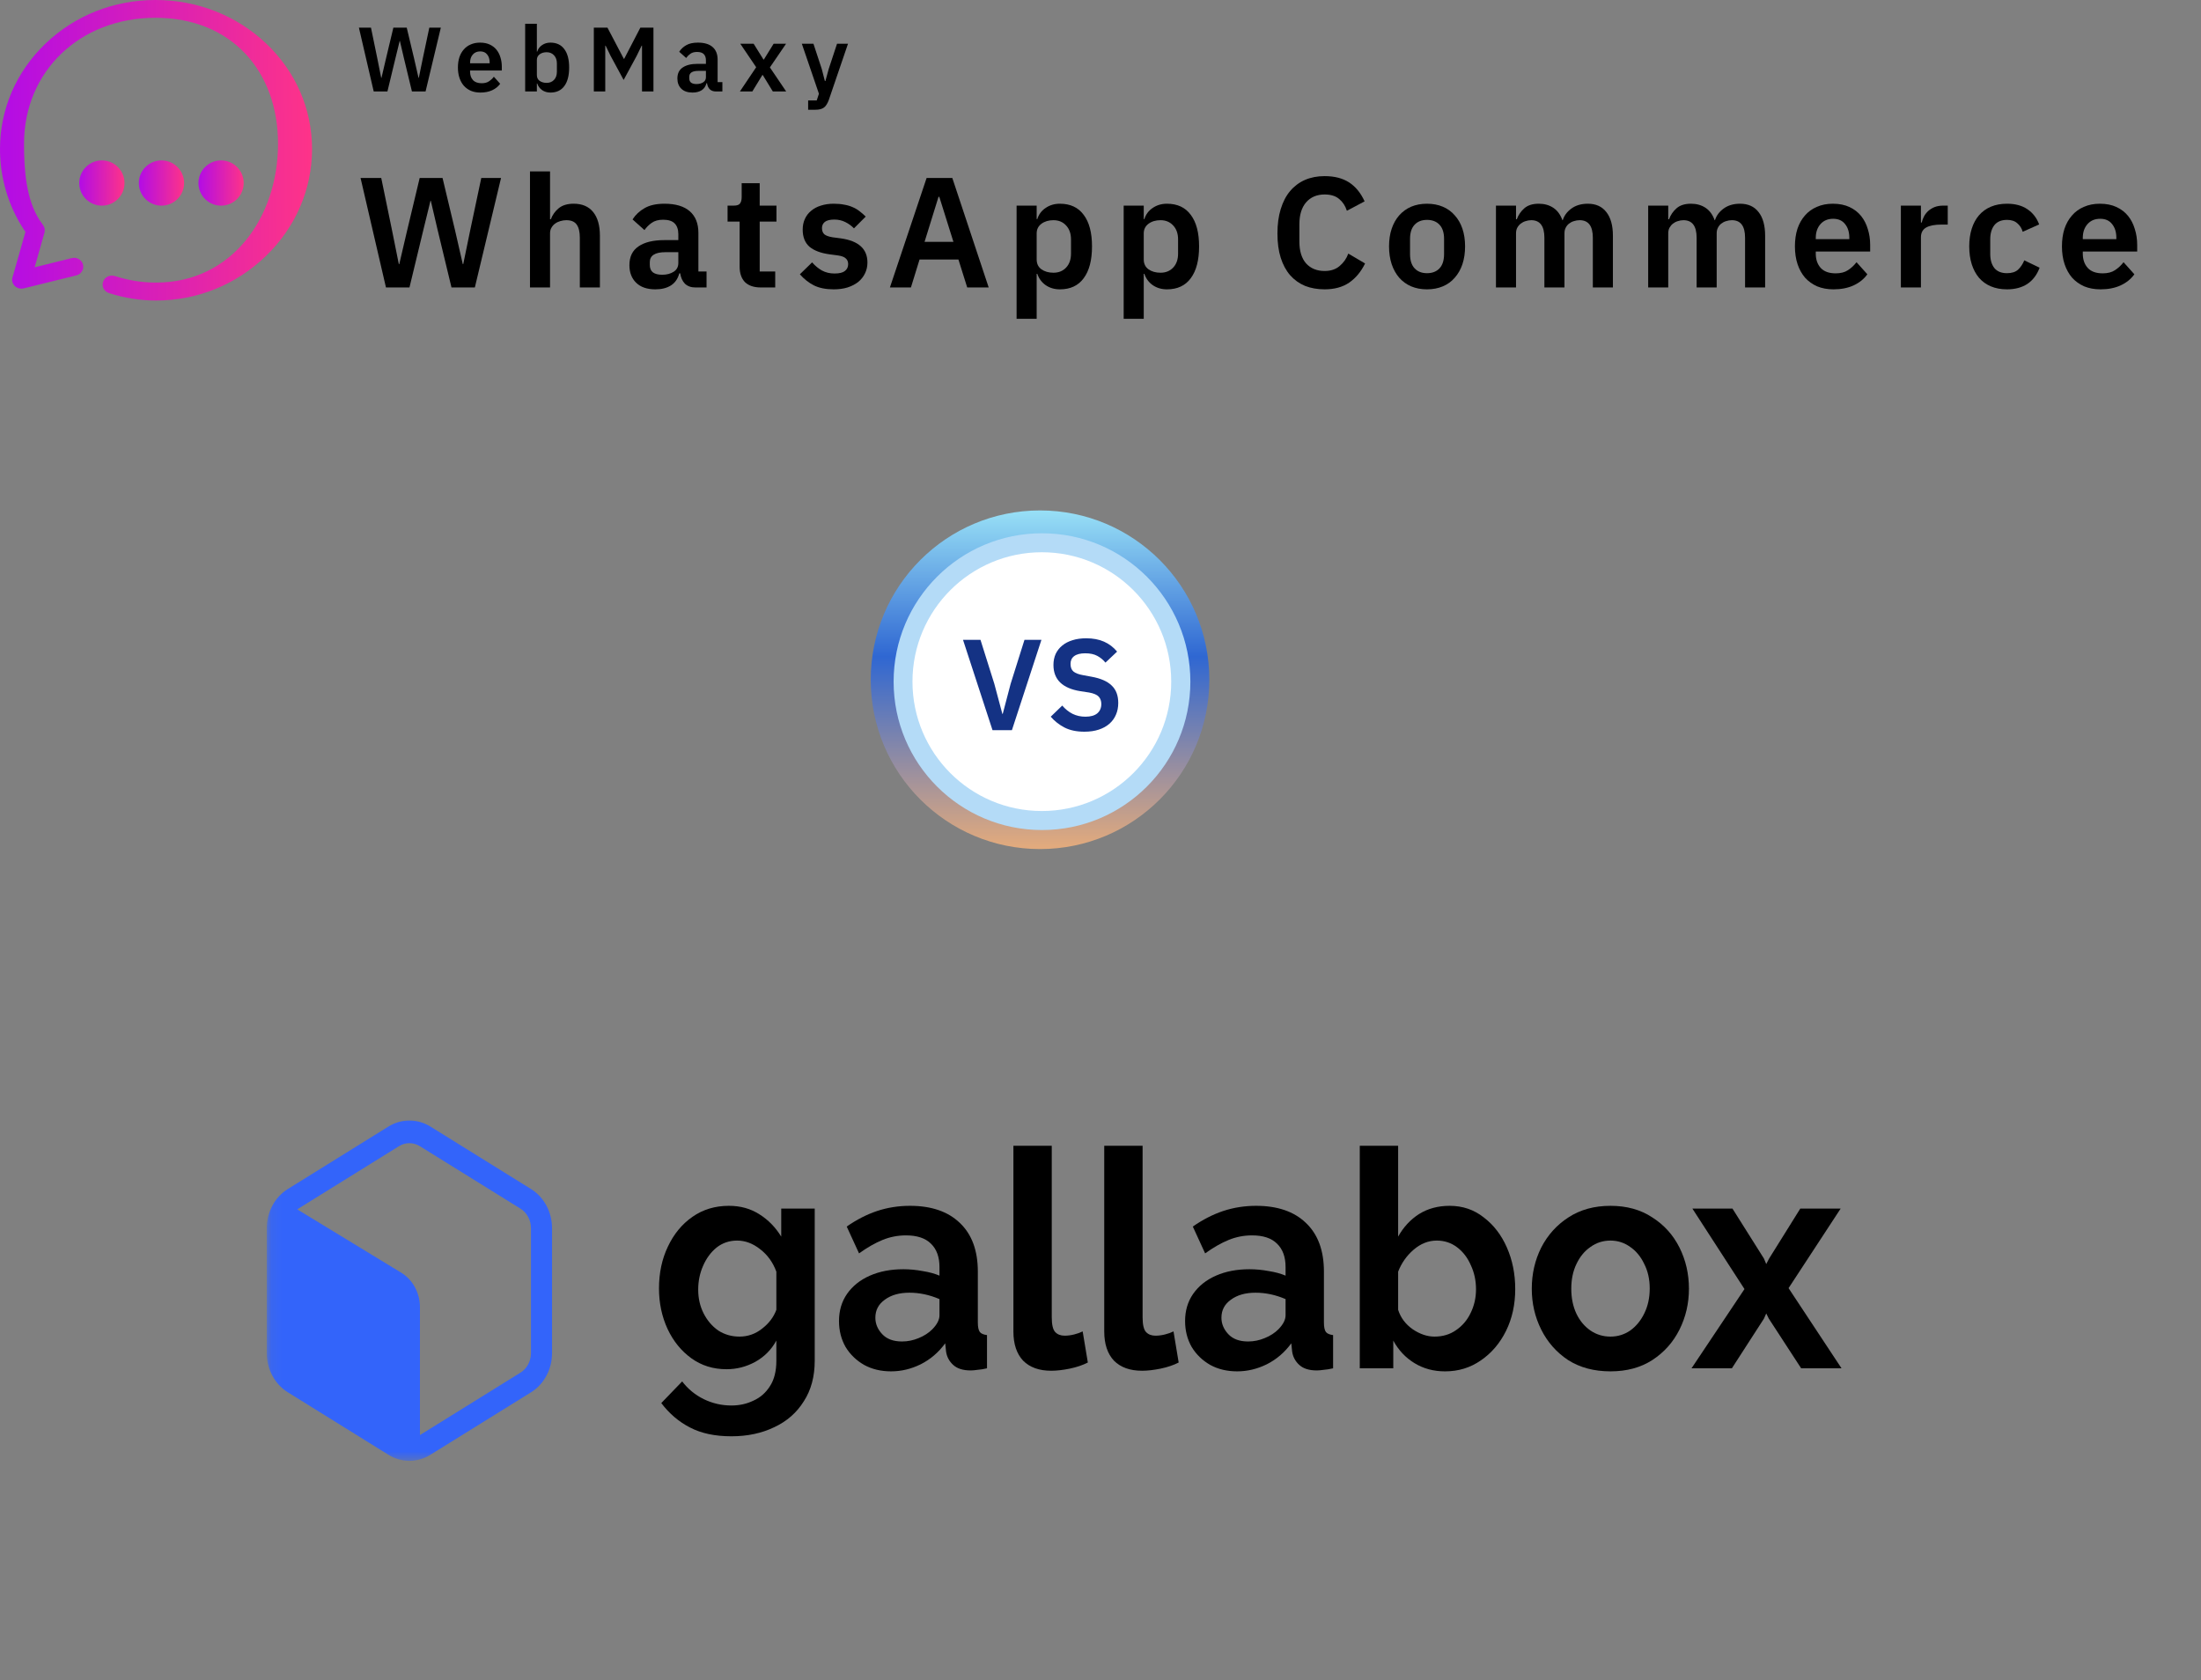
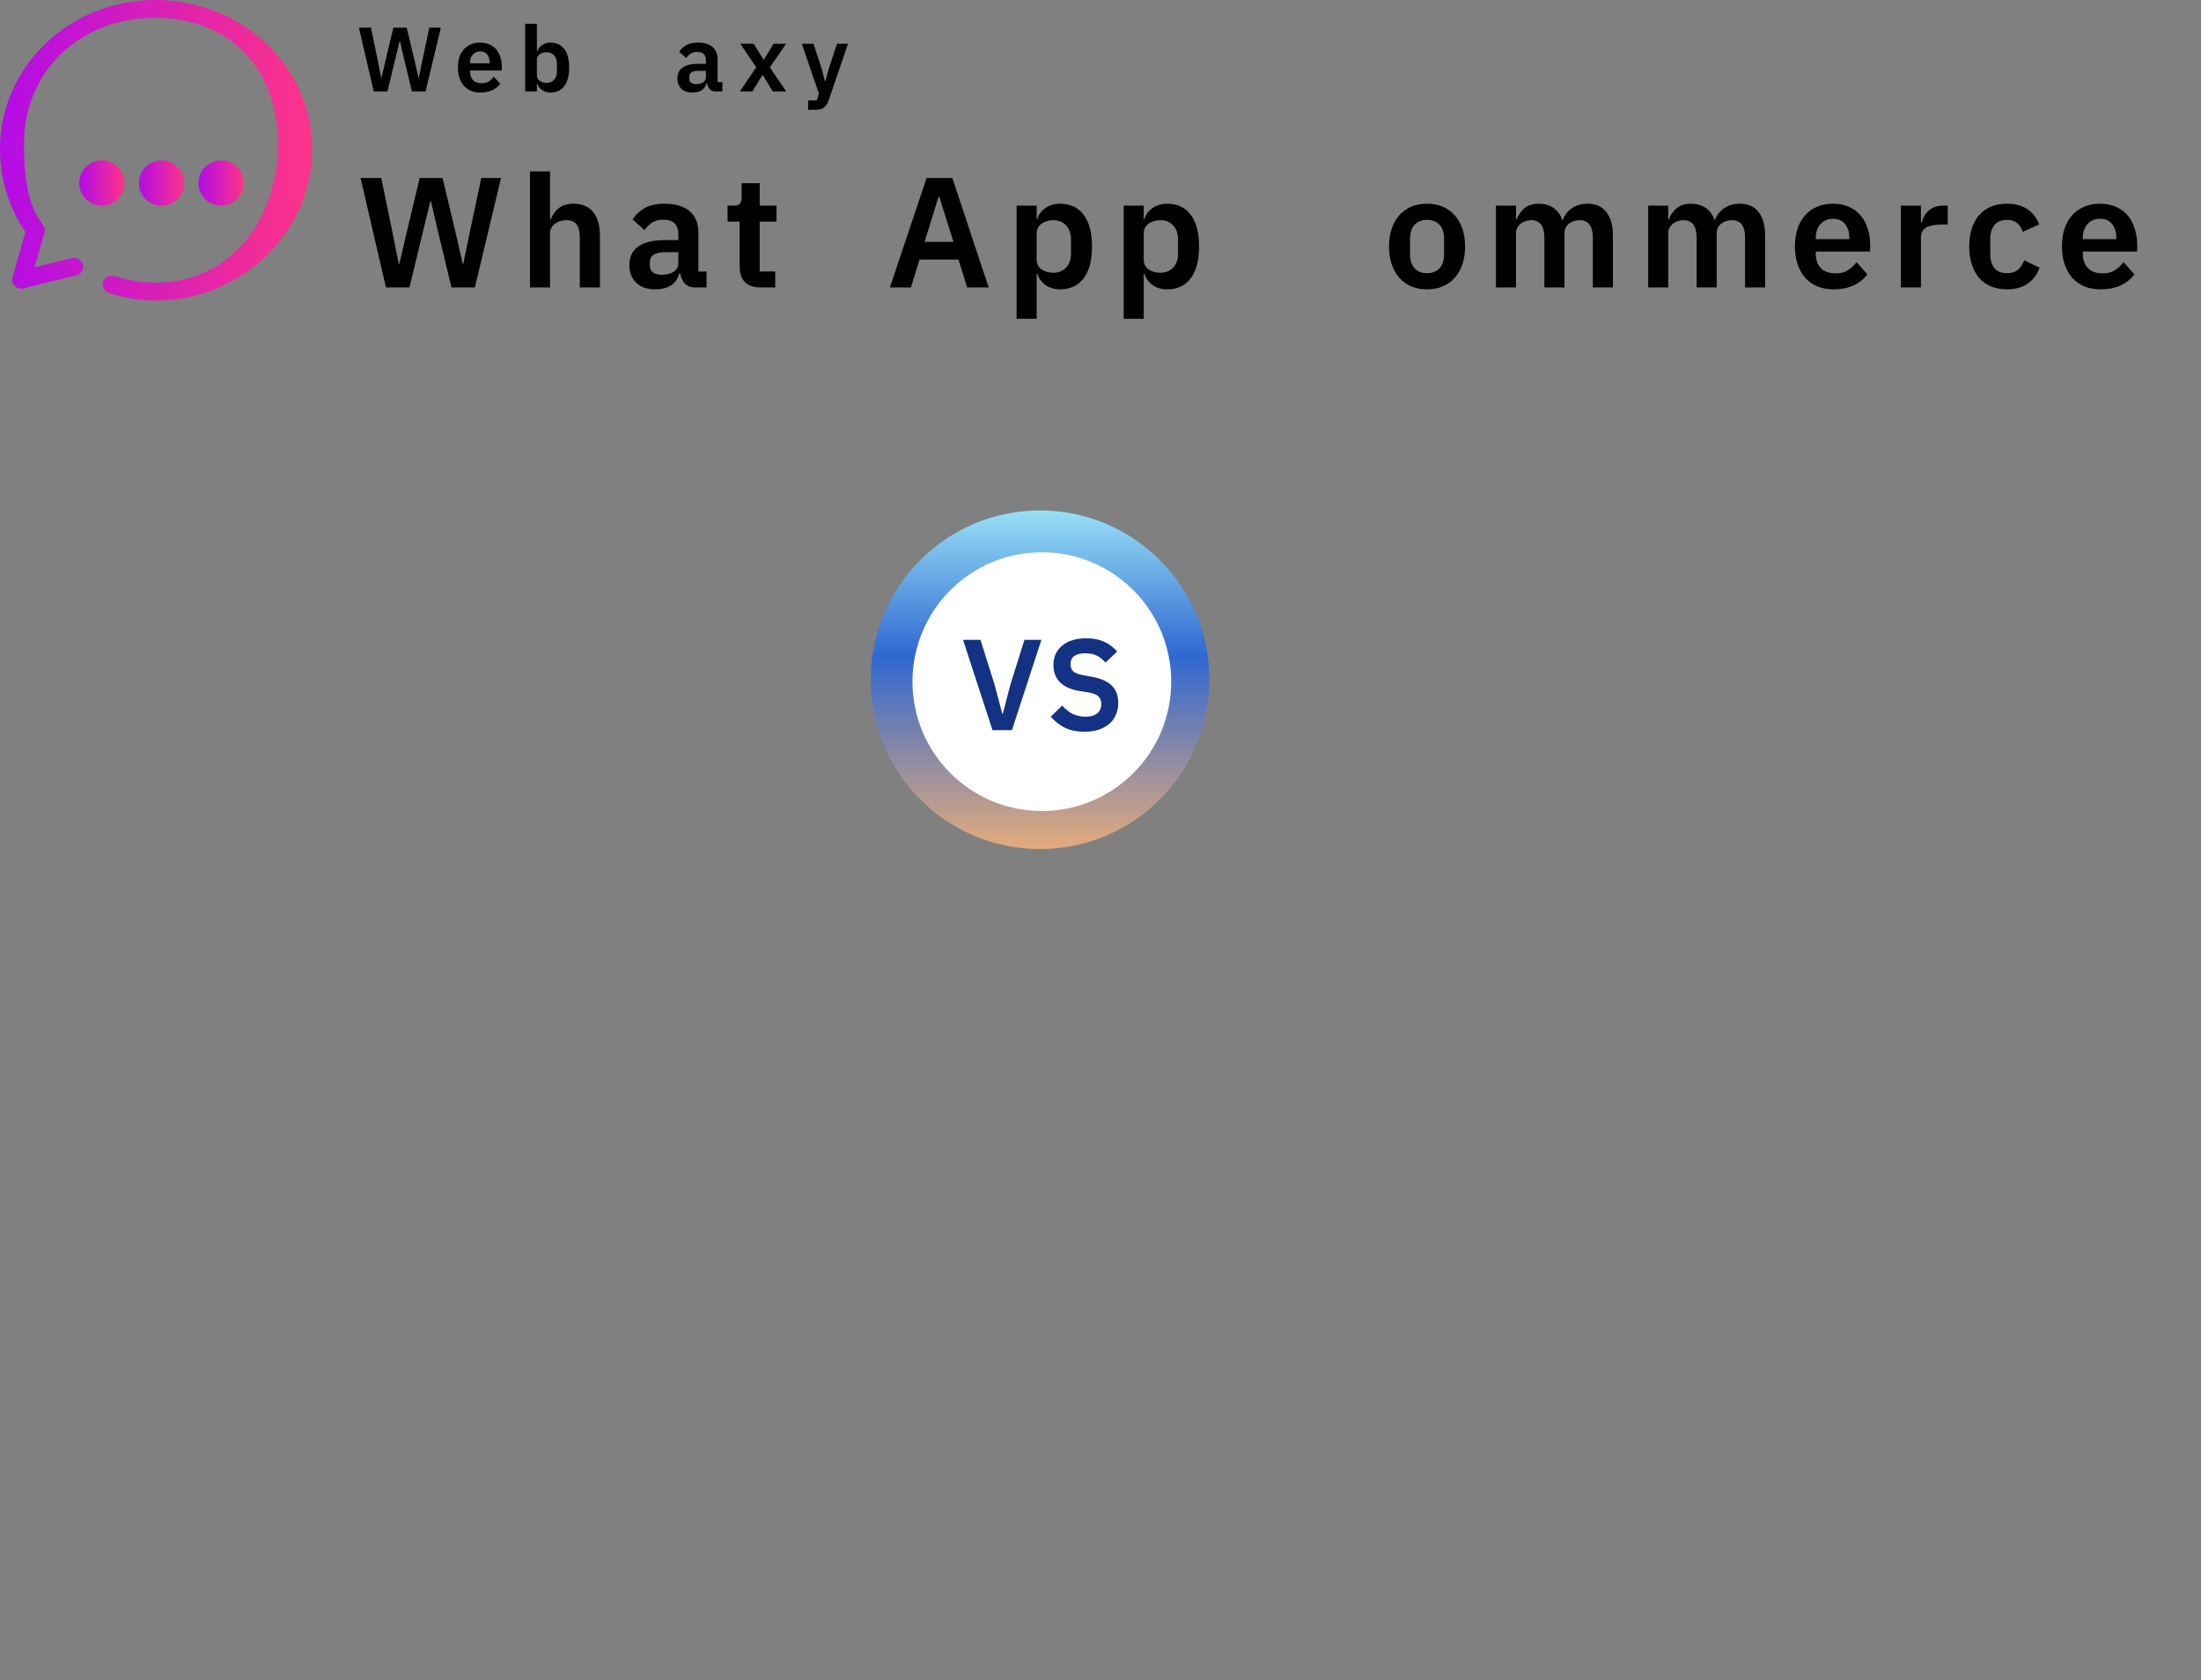
<svg xmlns="http://www.w3.org/2000/svg" width="207" height="158" viewBox="0 0 207 158" fill="none">
  <rect x="0" y="0" width="207" height="158" fill="#808080" stroke="none" />
  <path d="M197.549 27.209C196.979 27.209 196.468 27.115 196.016 26.928C195.573 26.732 195.195 26.462 194.88 26.118C194.576 25.764 194.34 25.341 194.173 24.849C194.005 24.348 193.922 23.788 193.922 23.169C193.922 22.559 194.001 22.009 194.158 21.517C194.325 21.026 194.561 20.608 194.866 20.264C195.17 19.91 195.544 19.64 195.986 19.453C196.428 19.256 196.93 19.158 197.49 19.158C198.09 19.158 198.611 19.261 199.053 19.468C199.495 19.674 199.859 19.954 200.144 20.308C200.429 20.662 200.64 21.075 200.778 21.547C200.925 22.009 200.999 22.505 200.999 23.036V23.655H195.883V23.847C195.883 24.407 196.04 24.859 196.355 25.203C196.669 25.538 197.136 25.705 197.755 25.705C198.227 25.705 198.611 25.606 198.905 25.41C199.21 25.213 199.481 24.963 199.716 24.658L200.734 25.793C200.419 26.235 199.987 26.584 199.436 26.84C198.896 27.086 198.267 27.209 197.549 27.209ZM197.52 20.574C197.018 20.574 196.62 20.741 196.325 21.075C196.03 21.409 195.883 21.842 195.883 22.372V22.49H199.038V22.358C199.038 21.827 198.905 21.399 198.64 21.075C198.385 20.741 198.011 20.574 197.52 20.574Z" fill="black" />
  <path d="M188.757 27.209C188.186 27.209 187.68 27.115 187.238 26.928C186.796 26.742 186.422 26.471 186.117 26.118C185.822 25.764 185.596 25.341 185.439 24.849C185.282 24.348 185.203 23.788 185.203 23.169C185.203 22.549 185.282 21.994 185.439 21.503C185.596 21.011 185.822 20.593 186.117 20.249C186.422 19.895 186.796 19.625 187.238 19.438C187.68 19.252 188.186 19.158 188.757 19.158C189.533 19.158 190.172 19.33 190.673 19.674C191.184 20.018 191.553 20.495 191.779 21.105L190.231 21.797C190.142 21.473 189.975 21.208 189.73 21.001C189.494 20.785 189.169 20.677 188.757 20.677C188.226 20.677 187.828 20.844 187.562 21.178C187.307 21.512 187.179 21.95 187.179 22.49V23.891C187.179 24.432 187.307 24.869 187.562 25.203C187.828 25.528 188.226 25.69 188.757 25.69C189.209 25.69 189.558 25.577 189.803 25.351C190.049 25.115 190.241 24.825 190.378 24.481L191.823 25.174C191.568 25.852 191.18 26.363 190.659 26.707C190.138 27.042 189.504 27.209 188.757 27.209Z" fill="black" />
  <path d="M178.773 27.032V19.335H180.661V20.927H180.734C180.784 20.721 180.857 20.524 180.956 20.338C181.064 20.141 181.201 19.969 181.368 19.822C181.536 19.674 181.732 19.556 181.958 19.468C182.194 19.379 182.464 19.335 182.769 19.335H183.182V21.119H182.592C181.953 21.119 181.472 21.212 181.147 21.399C180.823 21.586 180.661 21.891 180.661 22.313V27.032H178.773Z" fill="black" />
  <path d="M172.436 27.209C171.866 27.209 171.354 27.115 170.902 26.928C170.46 26.732 170.082 26.462 169.767 26.118C169.462 25.764 169.226 25.341 169.059 24.849C168.892 24.348 168.809 23.788 168.809 23.169C168.809 22.559 168.887 22.009 169.045 21.517C169.212 21.026 169.448 20.608 169.752 20.264C170.057 19.91 170.43 19.64 170.873 19.453C171.315 19.256 171.816 19.158 172.377 19.158C172.976 19.158 173.497 19.261 173.94 19.468C174.382 19.674 174.746 19.954 175.031 20.308C175.316 20.662 175.527 21.075 175.665 21.547C175.812 22.009 175.886 22.505 175.886 23.036V23.655H170.77V23.847C170.77 24.407 170.927 24.859 171.241 25.203C171.556 25.538 172.023 25.705 172.642 25.705C173.114 25.705 173.497 25.606 173.792 25.41C174.097 25.213 174.367 24.963 174.603 24.658L175.621 25.793C175.306 26.235 174.873 26.584 174.323 26.84C173.782 27.086 173.153 27.209 172.436 27.209ZM172.406 20.574C171.905 20.574 171.507 20.741 171.212 21.075C170.917 21.409 170.77 21.842 170.77 22.372V22.49H173.925V22.358C173.925 21.827 173.792 21.399 173.527 21.075C173.271 20.741 172.898 20.574 172.406 20.574Z" fill="black" />
  <path d="M155.008 27.032V19.335H156.895V20.618H156.969C157.116 20.215 157.352 19.871 157.677 19.586C158.001 19.301 158.453 19.158 159.033 19.158C159.564 19.158 160.021 19.286 160.404 19.542C160.788 19.797 161.073 20.185 161.259 20.706H161.289C161.427 20.274 161.697 19.91 162.1 19.615C162.513 19.311 163.029 19.158 163.648 19.158C164.405 19.158 164.985 19.419 165.388 19.94C165.801 20.461 166.007 21.203 166.007 22.166V27.032H164.12V22.358C164.12 21.257 163.707 20.706 162.881 20.706C162.695 20.706 162.513 20.736 162.336 20.795C162.169 20.844 162.016 20.923 161.879 21.031C161.751 21.129 161.648 21.257 161.569 21.414C161.49 21.561 161.451 21.738 161.451 21.945V27.032H159.564V22.358C159.564 21.257 159.151 20.706 158.325 20.706C158.148 20.706 157.971 20.736 157.795 20.795C157.627 20.844 157.475 20.923 157.337 21.031C157.21 21.129 157.102 21.257 157.013 21.414C156.934 21.561 156.895 21.738 156.895 21.945V27.032H155.008Z" fill="black" />
  <path d="M140.691 27.032V19.335H142.579V20.618H142.652C142.8 20.215 143.036 19.871 143.36 19.586C143.685 19.301 144.137 19.158 144.717 19.158C145.247 19.158 145.705 19.286 146.088 19.542C146.471 19.797 146.756 20.185 146.943 20.706H146.973C147.11 20.274 147.38 19.91 147.783 19.615C148.196 19.311 148.712 19.158 149.332 19.158C150.089 19.158 150.668 19.419 151.071 19.94C151.484 20.461 151.691 21.203 151.691 22.166V27.032H149.803V22.358C149.803 21.257 149.391 20.706 148.565 20.706C148.378 20.706 148.196 20.736 148.019 20.795C147.852 20.844 147.7 20.923 147.562 21.031C147.435 21.129 147.331 21.257 147.253 21.414C147.174 21.561 147.135 21.738 147.135 21.945V27.032H145.247V22.358C145.247 21.257 144.835 20.706 144.009 20.706C143.832 20.706 143.655 20.736 143.478 20.795C143.311 20.844 143.159 20.923 143.021 21.031C142.893 21.129 142.785 21.257 142.697 21.414C142.618 21.561 142.579 21.738 142.579 21.945V27.032H140.691Z" fill="black" />
  <path d="M134.205 27.209C133.654 27.209 133.158 27.115 132.716 26.928C132.283 26.742 131.91 26.471 131.595 26.118C131.29 25.764 131.054 25.341 130.887 24.849C130.72 24.348 130.637 23.788 130.637 23.169C130.637 22.549 130.72 21.994 130.887 21.503C131.054 21.011 131.29 20.593 131.595 20.249C131.91 19.895 132.283 19.625 132.716 19.438C133.158 19.252 133.654 19.158 134.205 19.158C134.755 19.158 135.252 19.252 135.694 19.438C136.136 19.625 136.51 19.895 136.815 20.249C137.129 20.593 137.37 21.011 137.537 21.503C137.704 21.994 137.788 22.549 137.788 23.169C137.788 23.788 137.704 24.348 137.537 24.849C137.37 25.341 137.129 25.764 136.815 26.118C136.51 26.471 136.136 26.742 135.694 26.928C135.252 27.115 134.755 27.209 134.205 27.209ZM134.205 25.69C134.706 25.69 135.099 25.538 135.384 25.233C135.669 24.928 135.812 24.481 135.812 23.891V22.461C135.812 21.881 135.669 21.439 135.384 21.134C135.099 20.829 134.706 20.677 134.205 20.677C133.713 20.677 133.325 20.829 133.04 21.134C132.755 21.439 132.612 21.881 132.612 22.461V23.891C132.612 24.481 132.755 24.928 133.04 25.233C133.325 25.538 133.713 25.69 134.205 25.69Z" fill="black" />
-   <path d="M124.579 27.208C123.9 27.208 123.286 27.1 122.736 26.884C122.195 26.658 121.728 26.323 121.335 25.881C120.952 25.439 120.657 24.893 120.45 24.244C120.244 23.586 120.141 22.824 120.141 21.959C120.141 21.094 120.244 20.327 120.45 19.659C120.657 18.981 120.952 18.415 121.335 17.963C121.728 17.501 122.195 17.152 122.736 16.916C123.286 16.68 123.9 16.562 124.579 16.562C125.503 16.562 126.269 16.759 126.879 17.152C127.488 17.546 127.975 18.14 128.339 18.936L126.672 19.821C126.525 19.359 126.284 18.991 125.95 18.715C125.616 18.43 125.159 18.288 124.579 18.288C123.851 18.288 123.271 18.533 122.839 19.025C122.416 19.516 122.205 20.204 122.205 21.089V22.711C122.205 23.605 122.416 24.294 122.839 24.775C123.271 25.247 123.851 25.483 124.579 25.483C125.159 25.483 125.63 25.326 125.994 25.011C126.368 24.697 126.638 24.308 126.805 23.846L128.383 24.775C128.009 25.542 127.513 26.142 126.894 26.574C126.274 26.997 125.503 27.208 124.579 27.208Z" fill="black" />
  <path d="M105.68 19.335H107.567V20.603H107.626C107.764 20.161 108.024 19.812 108.407 19.556C108.791 19.291 109.238 19.158 109.749 19.158C110.732 19.158 111.479 19.507 111.99 20.205C112.511 20.893 112.772 21.881 112.772 23.169C112.772 24.466 112.511 25.464 111.99 26.162C111.479 26.86 110.732 27.209 109.749 27.209C109.238 27.209 108.791 27.076 108.407 26.811C108.034 26.545 107.773 26.191 107.626 25.749H107.567V29.981H105.68V19.335ZM109.145 25.646C109.636 25.646 110.034 25.484 110.339 25.159C110.644 24.835 110.796 24.397 110.796 23.847V22.52C110.796 21.97 110.644 21.532 110.339 21.208C110.034 20.873 109.636 20.706 109.145 20.706C108.692 20.706 108.314 20.819 108.009 21.046C107.714 21.272 107.567 21.571 107.567 21.945V24.392C107.567 24.796 107.714 25.105 108.009 25.321C108.314 25.538 108.692 25.646 109.145 25.646Z" fill="black" />
  <path d="M95.609 19.335H97.497V20.603H97.556C97.693 20.161 97.954 19.812 98.337 19.556C98.72 19.291 99.168 19.158 99.679 19.158C100.662 19.158 101.409 19.507 101.92 20.205C102.441 20.893 102.701 21.881 102.701 23.169C102.701 24.466 102.441 25.464 101.92 26.162C101.409 26.86 100.662 27.209 99.679 27.209C99.168 27.209 98.72 27.076 98.337 26.811C97.964 26.545 97.703 26.191 97.556 25.749H97.497V29.981H95.609V19.335ZM99.074 25.646C99.566 25.646 99.964 25.484 100.269 25.159C100.573 24.835 100.726 24.397 100.726 23.847V22.52C100.726 21.97 100.573 21.532 100.269 21.208C99.964 20.873 99.566 20.706 99.074 20.706C98.622 20.706 98.244 20.819 97.939 21.046C97.644 21.272 97.497 21.571 97.497 21.945V24.392C97.497 24.796 97.644 25.105 97.939 25.321C98.244 25.538 98.622 25.646 99.074 25.646Z" fill="black" />
  <path d="M90.964 27.031L90.139 24.406H86.482L85.671 27.031H83.695L87.145 16.739H89.564L92.984 27.031H90.964ZM88.34 18.509H88.266L86.954 22.74H89.667L88.34 18.509Z" fill="black" />
-   <path d="M78.411 27.209C77.674 27.209 77.055 27.086 76.554 26.84C76.052 26.584 75.61 26.235 75.227 25.793L76.377 24.673C76.662 24.997 76.971 25.253 77.305 25.439C77.65 25.626 78.043 25.72 78.485 25.72C78.937 25.72 79.262 25.641 79.458 25.484C79.665 25.326 79.768 25.11 79.768 24.835C79.768 24.609 79.694 24.432 79.547 24.304C79.409 24.166 79.168 24.073 78.824 24.024L78.058 23.921C77.222 23.812 76.583 23.577 76.141 23.213C75.708 22.839 75.492 22.299 75.492 21.591C75.492 21.218 75.561 20.883 75.698 20.588C75.836 20.284 76.033 20.028 76.288 19.822C76.544 19.605 76.849 19.443 77.202 19.335C77.566 19.217 77.969 19.158 78.411 19.158C78.785 19.158 79.114 19.188 79.399 19.247C79.694 19.296 79.96 19.375 80.195 19.483C80.431 19.581 80.648 19.709 80.844 19.866C81.041 20.013 81.233 20.18 81.419 20.367L80.313 21.473C80.087 21.237 79.817 21.041 79.502 20.883C79.188 20.726 78.844 20.647 78.47 20.647C78.058 20.647 77.758 20.721 77.571 20.869C77.394 21.016 77.305 21.208 77.305 21.444C77.305 21.699 77.379 21.896 77.527 22.033C77.684 22.161 77.944 22.255 78.308 22.314L79.09 22.417C80.751 22.653 81.581 23.41 81.581 24.687C81.581 25.061 81.503 25.405 81.346 25.72C81.198 26.024 80.987 26.29 80.712 26.516C80.436 26.732 80.102 26.904 79.709 27.032C79.326 27.15 78.893 27.209 78.411 27.209Z" fill="black" />
  <path d="M71.552 27.032C70.903 27.032 70.406 26.864 70.062 26.53C69.728 26.186 69.561 25.7 69.561 25.071V20.839H68.426V19.335H69.016C69.301 19.335 69.492 19.271 69.591 19.143C69.699 19.006 69.753 18.804 69.753 18.539V17.227H71.448V19.335H73.026V20.839H71.448V25.528H72.908V27.032H71.552Z" fill="black" />
  <path d="M65.403 27.032C64.99 27.032 64.661 26.914 64.415 26.678C64.179 26.432 64.031 26.108 63.972 25.705H63.884C63.756 26.206 63.496 26.584 63.103 26.84C62.709 27.086 62.223 27.209 61.643 27.209C60.856 27.209 60.252 27.002 59.829 26.589C59.407 26.177 59.195 25.626 59.195 24.938C59.195 24.142 59.48 23.552 60.05 23.169C60.621 22.776 61.431 22.579 62.483 22.579H63.796V22.019C63.796 21.586 63.682 21.252 63.456 21.016C63.23 20.78 62.867 20.662 62.365 20.662C61.923 20.662 61.564 20.76 61.289 20.957C61.024 21.144 60.797 21.37 60.611 21.635L59.49 20.633C59.775 20.19 60.154 19.836 60.626 19.571C61.097 19.296 61.721 19.158 62.498 19.158C63.54 19.158 64.331 19.394 64.872 19.866C65.412 20.338 65.683 21.016 65.683 21.901V25.528H66.45V27.032H65.403ZM62.277 25.837C62.7 25.837 63.058 25.744 63.353 25.557C63.648 25.37 63.796 25.095 63.796 24.732V23.714H62.587C61.604 23.714 61.112 24.029 61.112 24.658V24.909C61.112 25.223 61.21 25.459 61.407 25.616C61.613 25.764 61.903 25.837 62.277 25.837Z" fill="black" />
  <path d="M49.844 16.12H51.731V20.617H51.805C51.962 20.204 52.208 19.86 52.542 19.585C52.886 19.3 53.358 19.157 53.957 19.157C54.754 19.157 55.363 19.418 55.786 19.939C56.208 20.46 56.42 21.202 56.42 22.165V27.031H54.532V22.357C54.532 21.806 54.434 21.394 54.237 21.119C54.041 20.843 53.717 20.706 53.264 20.706C53.068 20.706 52.876 20.735 52.689 20.794C52.513 20.843 52.35 20.922 52.203 21.03C52.065 21.128 51.952 21.256 51.864 21.413C51.775 21.561 51.731 21.738 51.731 21.944V27.031H49.844V16.12Z" fill="black" />
  <path d="M36.299 27.031L33.91 16.739H35.856L36.874 21.679L37.508 24.834H37.552L38.289 21.679L39.469 16.739H41.621L42.801 21.679L43.523 24.834H43.568L44.217 21.679L45.263 16.739H47.121L44.659 27.031H42.462L41.15 21.59L40.516 18.877H40.486L39.823 21.59L38.51 27.031H36.299Z" fill="black" />
  <path d="M14.674 28.261C13.192 28.261 11.695 28.027 10.242 27.557C9.787 27.41 9.538 26.926 9.699 26.486C9.846 26.046 10.345 25.811 10.8 25.958C12.076 26.369 13.382 26.574 14.674 26.574C21.805 26.574 26.148 20.44 26.148 13.514C26.148 6.706 21.776 1.673 14.615 1.673C7.513 1.673 2.26 6.706 2.26 13.514C2.26 15.906 2.436 18.709 3.727 20.704L4.065 21.189C4.211 21.394 4.241 21.644 4.182 21.878L3.258 25.136L6.75 24.27C7.219 24.153 7.689 24.432 7.806 24.872C7.924 25.327 7.645 25.782 7.175 25.899L2.23 27.117C1.922 27.19 1.614 27.102 1.394 26.897C1.174 26.677 1.086 26.369 1.174 26.09L2.392 21.805L2.274 21.629L2.26 21.614C0.778 19.355 0 16.728 0 14.013C0 10.257 1.526 6.735 4.285 4.094C7.043 1.453 10.712 0 14.615 0C18.533 0 22.216 1.438 25.004 4.065C27.806 6.706 29.347 10.242 29.347 14.013C29.347 17.799 27.806 21.365 25.018 24.065C22.23 26.765 18.562 28.261 14.674 28.261Z" fill="url(#paint0_linear_8652_5)" />
  <path d="M9.581 19.339C10.756 19.339 11.709 18.387 11.709 17.212C11.709 16.037 10.756 15.084 9.581 15.084C8.406 15.084 7.453 16.037 7.453 17.212C7.453 18.387 8.406 19.339 9.581 19.339Z" fill="url(#paint1_linear_8652_5)" />
  <path d="M20.792 19.339C21.967 19.339 22.919 18.387 22.919 17.212C22.919 16.037 21.967 15.084 20.792 15.084C19.617 15.084 18.664 16.037 18.664 17.212C18.664 18.387 19.617 19.339 20.792 19.339Z" fill="url(#paint2_linear_8652_5)" />
  <path d="M15.186 19.339C16.361 19.339 17.314 18.387 17.314 17.212C17.314 16.037 16.361 15.084 15.186 15.084C14.011 15.084 13.059 16.037 13.059 17.212C13.059 18.387 14.011 19.339 15.186 19.339Z" fill="url(#paint3_linear_8652_5)" />
  <path d="M78.722 4.111H79.754L77.947 9.401C77.89 9.561 77.824 9.699 77.75 9.814C77.681 9.934 77.598 10.032 77.5 10.106C77.403 10.181 77.285 10.235 77.147 10.27C77.01 10.304 76.849 10.321 76.666 10.321H76.004V9.444H76.812L77.019 8.816L75.41 4.111H76.502L77.285 6.485L77.578 7.62H77.629L77.939 6.485L78.722 4.111Z" fill="black" />
  <path d="M69.586 8.601L71.117 6.322L69.62 4.111H70.876L71.805 5.599H71.839L72.76 4.111H73.929L72.407 6.339L73.938 8.601H72.682L71.736 7.053H71.702L70.756 8.601H69.586Z" fill="black" />
  <path d="M67.328 8.601C67.087 8.601 66.895 8.532 66.752 8.394C66.614 8.251 66.528 8.062 66.494 7.827H66.442C66.368 8.119 66.216 8.34 65.986 8.489C65.757 8.632 65.473 8.704 65.135 8.704C64.676 8.704 64.323 8.584 64.077 8.343C63.83 8.102 63.707 7.781 63.707 7.379C63.707 6.915 63.873 6.571 64.206 6.347C64.538 6.118 65.011 6.003 65.625 6.003H66.391V5.676C66.391 5.424 66.325 5.229 66.193 5.092C66.061 4.954 65.849 4.885 65.556 4.885C65.298 4.885 65.089 4.942 64.928 5.057C64.773 5.166 64.642 5.298 64.533 5.453L63.879 4.868C64.045 4.61 64.266 4.403 64.541 4.249C64.817 4.088 65.181 4.008 65.634 4.008C66.241 4.008 66.703 4.145 67.018 4.421C67.334 4.696 67.491 5.092 67.491 5.608V7.723H67.939V8.601H67.328ZM65.505 7.904C65.751 7.904 65.96 7.85 66.132 7.741C66.305 7.632 66.391 7.471 66.391 7.259V6.665H65.685C65.112 6.665 64.825 6.849 64.825 7.216V7.362C64.825 7.546 64.882 7.683 64.997 7.775C65.118 7.861 65.287 7.904 65.505 7.904Z" fill="black" />
-   <path d="M60.38 4.292H60.346L59.882 5.247L58.652 7.517L57.422 5.247L56.957 4.292H56.923V8.601H55.848V2.598H57.129L58.669 5.531H58.703L60.225 2.598H61.456V8.601H60.38V4.292Z" fill="black" />
  <path d="M49.391 2.236H50.492V4.851H50.526C50.606 4.593 50.758 4.389 50.982 4.24C51.205 4.086 51.466 4.008 51.764 4.008C52.338 4.008 52.774 4.212 53.072 4.619C53.376 5.02 53.528 5.596 53.528 6.348C53.528 7.104 53.376 7.686 53.072 8.094C52.774 8.501 52.338 8.704 51.764 8.704C51.466 8.704 51.205 8.627 50.982 8.472C50.764 8.317 50.612 8.111 50.526 7.853H50.492V8.601H49.391V2.236ZM51.412 7.793C51.699 7.793 51.931 7.698 52.108 7.509C52.286 7.319 52.375 7.064 52.375 6.743V5.969C52.375 5.648 52.286 5.393 52.108 5.204C51.931 5.009 51.699 4.911 51.412 4.911C51.148 4.911 50.927 4.977 50.75 5.109C50.578 5.241 50.492 5.416 50.492 5.634V7.061C50.492 7.297 50.578 7.477 50.75 7.603C50.927 7.729 51.148 7.793 51.412 7.793Z" fill="black" />
  <path d="M45.182 8.704C44.85 8.704 44.551 8.649 44.288 8.54C44.03 8.426 43.809 8.268 43.626 8.067C43.448 7.861 43.31 7.614 43.213 7.328C43.115 7.035 43.066 6.708 43.066 6.347C43.066 5.992 43.112 5.671 43.204 5.384C43.301 5.097 43.439 4.854 43.617 4.653C43.795 4.446 44.013 4.289 44.27 4.18C44.529 4.065 44.821 4.008 45.148 4.008C45.498 4.008 45.801 4.068 46.059 4.188C46.318 4.309 46.53 4.472 46.696 4.679C46.862 4.885 46.986 5.126 47.066 5.401C47.152 5.671 47.195 5.96 47.195 6.27V6.631H44.21V6.743C44.21 7.07 44.302 7.333 44.486 7.534C44.669 7.729 44.941 7.827 45.303 7.827C45.578 7.827 45.801 7.769 45.974 7.655C46.151 7.54 46.309 7.394 46.447 7.216L47.04 7.878C46.856 8.136 46.604 8.34 46.283 8.489C45.968 8.632 45.601 8.704 45.182 8.704ZM45.165 4.833C44.873 4.833 44.64 4.931 44.468 5.126C44.296 5.321 44.21 5.573 44.21 5.883V5.952H46.051V5.874C46.051 5.565 45.974 5.315 45.819 5.126C45.67 4.931 45.452 4.833 45.165 4.833Z" fill="black" />
  <path d="M35.147 8.601L33.754 2.598H34.889L35.483 5.479L35.852 7.32H35.878L36.308 5.479L36.996 2.598H38.252L38.94 5.479L39.362 7.32H39.388L39.766 5.479L40.377 2.598H41.46L40.024 8.601H38.742L37.977 5.427L37.607 3.845H37.59L37.203 5.427L36.437 8.601H35.147Z" fill="black" />
  <path d="M25 61.744H175.635" stroke="url(#paint4_linear_8652_5)" stroke-width="4" />
  <path d="M97.813 79.844C106.606 79.844 113.735 72.716 113.735 63.922C113.735 55.129 106.606 48 97.813 48C89.019 48 81.891 55.129 81.891 63.922C81.891 72.716 89.019 79.844 97.813 79.844Z" fill="url(#paint5_linear_8652_5)" />
-   <path d="M97.997 78.055C105.704 78.055 111.952 71.808 111.952 64.101C111.952 56.394 105.704 50.147 97.997 50.147C90.29 50.147 84.043 56.394 84.043 64.101C84.043 71.808 90.29 78.055 97.997 78.055Z" fill="#B4DBF7" />
  <path d="M97.984 76.266C104.704 76.266 110.151 70.819 110.151 64.099C110.151 57.379 104.704 51.932 97.984 51.932C91.264 51.932 85.816 57.379 85.816 64.099C85.816 70.819 91.264 76.266 97.984 76.266Z" fill="white" />
  <path d="M93.344 68.662L90.57 60.169H92.213L93.515 64.306L94.269 67.129H94.306L95.048 64.306L96.35 60.169H97.944L95.169 68.662H93.344Z" fill="#143284" />
  <path d="M101.983 68.807C101.253 68.807 100.632 68.677 100.121 68.418C99.618 68.158 99.184 67.818 98.819 67.396L99.902 66.35C100.194 66.69 100.518 66.95 100.875 67.128C101.24 67.307 101.642 67.396 102.08 67.396C102.575 67.396 102.948 67.29 103.199 67.08C103.451 66.861 103.577 66.569 103.577 66.204C103.577 65.92 103.495 65.688 103.333 65.51C103.171 65.332 102.867 65.202 102.421 65.121L101.618 64.999C99.922 64.731 99.075 63.908 99.075 62.529C99.075 62.148 99.144 61.803 99.282 61.495C99.428 61.187 99.635 60.923 99.902 60.704C100.17 60.485 100.49 60.319 100.863 60.205C101.244 60.083 101.674 60.023 102.153 60.023C102.794 60.023 103.353 60.128 103.832 60.339C104.311 60.55 104.72 60.862 105.061 61.276L103.966 62.31C103.755 62.05 103.499 61.84 103.199 61.677C102.899 61.515 102.522 61.434 102.068 61.434C101.605 61.434 101.257 61.523 101.021 61.702C100.794 61.872 100.681 62.115 100.681 62.432C100.681 62.756 100.774 62.995 100.961 63.15C101.147 63.304 101.447 63.417 101.861 63.49L102.652 63.636C103.512 63.79 104.144 64.066 104.55 64.464C104.964 64.853 105.17 65.4 105.17 66.106C105.17 66.512 105.097 66.881 104.951 67.213C104.814 67.538 104.607 67.822 104.331 68.065C104.063 68.3 103.731 68.483 103.333 68.613C102.944 68.742 102.494 68.807 101.983 68.807Z" fill="#143284" />
  <mask id="mask0_8652_5" style="mask-type:luminance" maskUnits="userSpaceOnUse" x="25" y="104" width="149" height="34">
-     <path d="M173.999 104.989H25.09V137.464H173.999V104.989Z" fill="white" />
-   </mask>
+     </mask>
  <g mask="url(#mask0_8652_5)">
    <path d="M68.331 128.758C67.074 128.758 65.97 128.414 65.019 127.726C64.068 127.038 63.323 126.12 62.784 124.974C62.246 123.808 61.977 122.537 61.977 121.161C61.977 119.708 62.255 118.399 62.811 117.233C63.368 116.048 64.139 115.112 65.127 114.424C66.114 113.736 67.254 113.392 68.546 113.392C69.641 113.392 70.601 113.659 71.427 114.194C72.252 114.71 72.934 115.408 73.473 116.287V113.65H76.623V127.955C76.623 129.446 76.282 130.717 75.6 131.768C74.936 132.838 74.011 133.651 72.827 134.205C71.642 134.778 70.296 135.065 68.788 135.065C67.244 135.065 65.943 134.788 64.884 134.233C63.843 133.698 62.946 132.934 62.192 131.94L64.157 129.905C64.696 130.612 65.369 131.166 66.177 131.567C67.002 131.969 67.873 132.169 68.788 132.169C69.542 132.169 70.233 132.016 70.861 131.711C71.508 131.424 72.028 130.965 72.423 130.334C72.818 129.723 73.015 128.93 73.015 127.955V126.063C72.548 126.923 71.884 127.592 71.023 128.07C70.179 128.528 69.282 128.758 68.331 128.758ZM69.542 125.69C70.332 125.69 71.041 125.442 71.669 124.945C72.315 124.448 72.764 123.855 73.015 123.168V119.584C72.692 118.705 72.181 117.998 71.481 117.463C70.798 116.927 70.081 116.66 69.327 116.66C68.591 116.66 67.945 116.88 67.388 117.319C66.85 117.759 66.428 118.332 66.123 119.039C65.818 119.727 65.665 120.473 65.665 121.275C65.665 122.097 65.836 122.843 66.177 123.512C66.518 124.18 66.975 124.716 67.55 125.117C68.142 125.499 68.806 125.69 69.542 125.69Z" fill="black" />
    <path d="M78.906 124.228C78.906 123.254 79.158 122.403 79.66 121.677C80.181 120.931 80.899 120.358 81.814 119.957C82.729 119.555 83.779 119.355 84.964 119.355C85.556 119.355 86.158 119.412 86.768 119.527C87.378 119.622 87.908 119.766 88.356 119.957V119.154C88.356 118.198 88.087 117.463 87.549 116.947C87.028 116.431 86.247 116.172 85.206 116.172C84.435 116.172 83.699 116.316 82.999 116.602C82.299 116.889 81.563 117.31 80.791 117.864L79.633 115.341C80.566 114.691 81.518 114.204 82.487 113.879C83.474 113.554 84.506 113.392 85.583 113.392C87.593 113.392 89.155 113.927 90.268 114.997C91.399 116.067 91.964 117.596 91.964 119.584V124.372C91.964 124.792 92.027 125.088 92.153 125.26C92.278 125.413 92.503 125.509 92.826 125.547V128.672C92.503 128.748 92.206 128.796 91.937 128.815C91.686 128.853 91.47 128.872 91.291 128.872C90.573 128.872 90.026 128.7 89.649 128.356C89.272 128.012 89.047 127.592 88.976 127.095L88.895 126.321C88.267 127.181 87.495 127.84 86.579 128.299C85.682 128.739 84.758 128.958 83.806 128.958C82.855 128.958 82.011 128.758 81.276 128.356C80.54 127.936 79.956 127.372 79.525 126.665C79.113 125.939 78.906 125.126 78.906 124.228ZM87.683 125.002C88.132 124.544 88.356 124.104 88.356 123.684V122.164C87.423 121.763 86.481 121.562 85.529 121.562C84.578 121.562 83.806 121.782 83.214 122.221C82.622 122.642 82.326 123.206 82.326 123.913C82.326 124.486 82.541 125.002 82.972 125.461C83.403 125.92 84.022 126.149 84.829 126.149C85.368 126.149 85.888 126.044 86.391 125.834C86.911 125.623 87.342 125.346 87.683 125.002Z" fill="black" />
    <path d="M95.309 107.744H98.916V123.856C98.916 124.563 99.024 125.031 99.239 125.26C99.455 125.49 99.751 125.604 100.128 125.604C100.415 125.604 100.711 125.566 101.016 125.49C101.321 125.413 101.591 125.318 101.824 125.203L102.309 128.127C101.824 128.376 101.259 128.567 100.613 128.701C99.966 128.834 99.383 128.901 98.863 128.901C97.732 128.901 96.852 128.586 96.224 127.955C95.614 127.305 95.309 126.388 95.309 125.203V107.744Z" fill="black" />
    <path d="M103.852 107.744H107.459V123.856C107.459 124.563 107.567 125.031 107.782 125.26C107.998 125.49 108.294 125.604 108.671 125.604C108.958 125.604 109.254 125.566 109.559 125.49C109.864 125.413 110.133 125.318 110.367 125.203L110.852 128.127C110.367 128.376 109.802 128.567 109.155 128.701C108.509 128.834 107.926 128.901 107.405 128.901C106.275 128.901 105.395 128.586 104.767 127.955C104.157 127.305 103.852 126.388 103.852 125.203V107.744Z" fill="black" />
    <path d="M111.455 124.228C111.455 123.254 111.706 122.403 112.209 121.677C112.729 120.931 113.448 120.358 114.363 119.957C115.278 119.555 116.328 119.355 117.513 119.355C118.105 119.355 118.707 119.412 119.317 119.527C119.927 119.622 120.456 119.766 120.906 119.957V119.154C120.906 118.198 120.636 117.463 120.098 116.947C119.577 116.431 118.796 116.172 117.755 116.172C116.983 116.172 116.247 116.316 115.548 116.602C114.848 116.889 114.112 117.31 113.34 117.864L112.182 115.341C113.116 114.691 114.067 114.204 115.036 113.879C116.023 113.554 117.055 113.392 118.132 113.392C120.143 113.392 121.704 113.927 122.817 114.997C123.947 116.067 124.513 117.596 124.513 119.584V124.372C124.513 124.792 124.576 125.088 124.701 125.26C124.827 125.413 125.052 125.509 125.375 125.547V128.672C125.052 128.748 124.755 128.796 124.486 128.815C124.235 128.853 124.019 128.872 123.84 128.872C123.122 128.872 122.574 128.7 122.198 128.356C121.82 128.012 121.596 127.592 121.524 127.095L121.444 126.321C120.816 127.181 120.044 127.84 119.128 128.299C118.231 128.739 117.307 128.958 116.356 128.958C115.404 128.958 114.56 128.758 113.824 128.356C113.089 127.936 112.505 127.372 112.074 126.665C111.662 125.939 111.455 125.126 111.455 124.228ZM120.232 125.002C120.681 124.544 120.906 124.104 120.906 123.684V122.164C119.972 121.763 119.03 121.562 118.078 121.562C117.127 121.562 116.356 121.782 115.763 122.221C115.171 122.642 114.874 123.206 114.874 123.913C114.874 124.486 115.09 125.002 115.52 125.461C115.951 125.92 116.57 126.149 117.378 126.149C117.917 126.149 118.437 126.044 118.94 125.834C119.461 125.623 119.891 125.346 120.232 125.002Z" fill="black" />
    <path d="M135.908 128.959C134.831 128.959 133.871 128.701 133.027 128.184C132.184 127.668 131.52 126.961 131.035 126.063V128.672H127.885V107.744H131.492V116.287C131.995 115.389 132.651 114.682 133.458 114.166C134.284 113.65 135.244 113.392 136.339 113.392C137.56 113.392 138.627 113.755 139.543 114.481C140.476 115.188 141.203 116.134 141.723 117.319C142.244 118.504 142.504 119.804 142.504 121.218C142.504 122.671 142.217 123.98 141.643 125.146C141.068 126.312 140.279 127.238 139.274 127.926C138.286 128.614 137.165 128.959 135.908 128.959ZM134.912 125.69C135.684 125.69 136.357 125.49 136.931 125.088C137.523 124.687 137.981 124.152 138.304 123.483C138.645 122.795 138.816 122.049 138.816 121.247C138.816 120.425 138.654 119.67 138.331 118.982C138.026 118.275 137.595 117.711 137.038 117.291C136.483 116.87 135.845 116.66 135.127 116.66C134.338 116.66 133.611 116.947 132.947 117.52C132.3 118.074 131.816 118.762 131.492 119.584V123.168C131.726 123.913 132.184 124.524 132.866 125.002C133.548 125.461 134.229 125.69 134.912 125.69Z" fill="black" />
    <path d="M151.464 128.958C149.92 128.958 148.592 128.605 147.48 127.898C146.385 127.172 145.541 126.216 144.949 125.031C144.357 123.846 144.061 122.565 144.061 121.189C144.061 119.794 144.357 118.504 144.949 117.319C145.559 116.134 146.412 115.188 147.507 114.481C148.619 113.755 149.938 113.392 151.464 113.392C152.99 113.392 154.3 113.755 155.395 114.481C156.508 115.188 157.36 116.134 157.953 117.319C158.545 118.504 158.841 119.794 158.841 121.189C158.841 122.565 158.545 123.846 157.953 125.031C157.36 126.216 156.508 127.172 155.395 127.898C154.3 128.605 152.99 128.958 151.464 128.958ZM147.776 121.189C147.776 122.069 147.937 122.852 148.26 123.54C148.584 124.209 149.023 124.735 149.579 125.117C150.136 125.499 150.764 125.69 151.464 125.69C152.146 125.69 152.766 125.499 153.322 125.117C153.878 124.716 154.318 124.18 154.641 123.512C154.983 122.823 155.153 122.04 155.153 121.161C155.153 120.301 154.983 119.536 154.641 118.867C154.318 118.179 153.878 117.644 153.322 117.262C152.766 116.86 152.146 116.66 151.464 116.66C150.764 116.66 150.136 116.86 149.579 117.262C149.023 117.644 148.584 118.179 148.26 118.867C147.937 119.536 147.776 120.31 147.776 121.189Z" fill="black" />
    <path d="M162.934 113.65L165.896 118.352L166.111 118.868L166.381 118.352L169.315 113.65H173.111L168.211 121.133L173.192 128.672H169.396L166.353 124L166.111 123.512L165.896 124L162.88 128.672H159.084L164.065 121.219L159.165 113.65H162.934Z" fill="black" />
-     <path d="M49.949 111.818L40.474 105.935C39.875 105.565 39.196 105.37 38.505 105.37C37.813 105.37 37.134 105.565 36.535 105.935L27.06 111.818C26.462 112.191 25.965 112.726 25.619 113.37C25.273 114.014 25.091 114.744 25.09 115.488V127.251C25.091 127.995 25.274 128.725 25.619 129.369C25.965 130.013 26.462 130.548 27.06 130.921L36.535 136.805C37.134 137.176 37.813 137.371 38.505 137.371C39.196 137.371 39.875 137.176 40.474 136.805L49.949 130.924C50.547 130.551 51.044 130.016 51.389 129.372C51.735 128.728 51.917 127.998 51.918 127.254V115.488C51.917 114.744 51.735 114.014 51.389 113.37C51.044 112.726 50.547 112.191 49.949 111.818ZM49.936 127.251C49.936 127.621 49.845 127.983 49.673 128.303C49.502 128.623 49.255 128.889 48.958 129.074L39.495 134.949V122.918C39.494 122.259 39.33 121.612 39.02 121.042C38.71 120.473 38.266 120.003 37.732 119.678L27.956 113.726L28.051 113.663L37.526 107.782C37.824 107.598 38.161 107.501 38.505 107.501C38.848 107.501 39.185 107.598 39.483 107.782L48.958 113.663C49.255 113.849 49.502 114.115 49.673 114.435C49.845 114.755 49.936 115.118 49.936 115.488V127.251Z" fill="#3364FA" />
+     <path d="M49.949 111.818L40.474 105.935C39.875 105.565 39.196 105.37 38.505 105.37C37.813 105.37 37.134 105.565 36.535 105.935L27.06 111.818C25.273 114.014 25.091 114.744 25.09 115.488V127.251C25.091 127.995 25.274 128.725 25.619 129.369C25.965 130.013 26.462 130.548 27.06 130.921L36.535 136.805C37.134 137.176 37.813 137.371 38.505 137.371C39.196 137.371 39.875 137.176 40.474 136.805L49.949 130.924C50.547 130.551 51.044 130.016 51.389 129.372C51.735 128.728 51.917 127.998 51.918 127.254V115.488C51.917 114.744 51.735 114.014 51.389 113.37C51.044 112.726 50.547 112.191 49.949 111.818ZM49.936 127.251C49.936 127.621 49.845 127.983 49.673 128.303C49.502 128.623 49.255 128.889 48.958 129.074L39.495 134.949V122.918C39.494 122.259 39.33 121.612 39.02 121.042C38.71 120.473 38.266 120.003 37.732 119.678L27.956 113.726L28.051 113.663L37.526 107.782C37.824 107.598 38.161 107.501 38.505 107.501C38.848 107.501 39.185 107.598 39.483 107.782L48.958 113.663C49.255 113.849 49.502 114.115 49.673 114.435C49.845 114.755 49.936 115.118 49.936 115.488V127.251Z" fill="#3364FA" />
  </g>
  <defs>
    <linearGradient id="paint0_linear_8652_5" x1="0.873" y1="14.211" x2="29.347" y2="14.034" gradientUnits="userSpaceOnUse">
      <stop stop-color="#B50DE3" />
      <stop offset="1" stop-color="#FE3388" />
    </linearGradient>
    <linearGradient id="paint1_linear_8652_5" x1="7.58" y1="17.224" x2="11.708" y2="17.199" gradientUnits="userSpaceOnUse">
      <stop stop-color="#B50DE3" />
      <stop offset="1" stop-color="#FE3388" />
    </linearGradient>
    <linearGradient id="paint2_linear_8652_5" x1="18.791" y1="17.224" x2="22.919" y2="17.199" gradientUnits="userSpaceOnUse">
      <stop stop-color="#B50DE3" />
      <stop offset="1" stop-color="#FE3388" />
    </linearGradient>
    <linearGradient id="paint3_linear_8652_5" x1="13.185" y1="17.224" x2="17.314" y2="17.199" gradientUnits="userSpaceOnUse">
      <stop stop-color="#B50DE3" />
      <stop offset="1" stop-color="#FE3388" />
    </linearGradient>
    <linearGradient id="paint4_linear_8652_5" x1="-nan" y1="-nan" x2="-nan" y2="-nan" gradientUnits="userSpaceOnUse">
      <stop stop-color="white" stop-opacity="0" />
      <stop offset="0.25" stop-color="#5A85DD" stop-opacity="0.464" />
      <stop offset="0.505" stop-color="#5A85DD" />
      <stop offset="0.76" stop-color="#5A85DD" stop-opacity="0.568" />
      <stop offset="1" stop-color="white" stop-opacity="0" />
    </linearGradient>
    <linearGradient id="paint5_linear_8652_5" x1="97.813" y1="48" x2="97.813" y2="79.844" gradientUnits="userSpaceOnUse">
      <stop stop-color="#98E0F6" />
      <stop offset="0.432" stop-color="#2F67D2" />
      <stop offset="1" stop-color="#E4AB7C" />
    </linearGradient>
  </defs>
</svg>